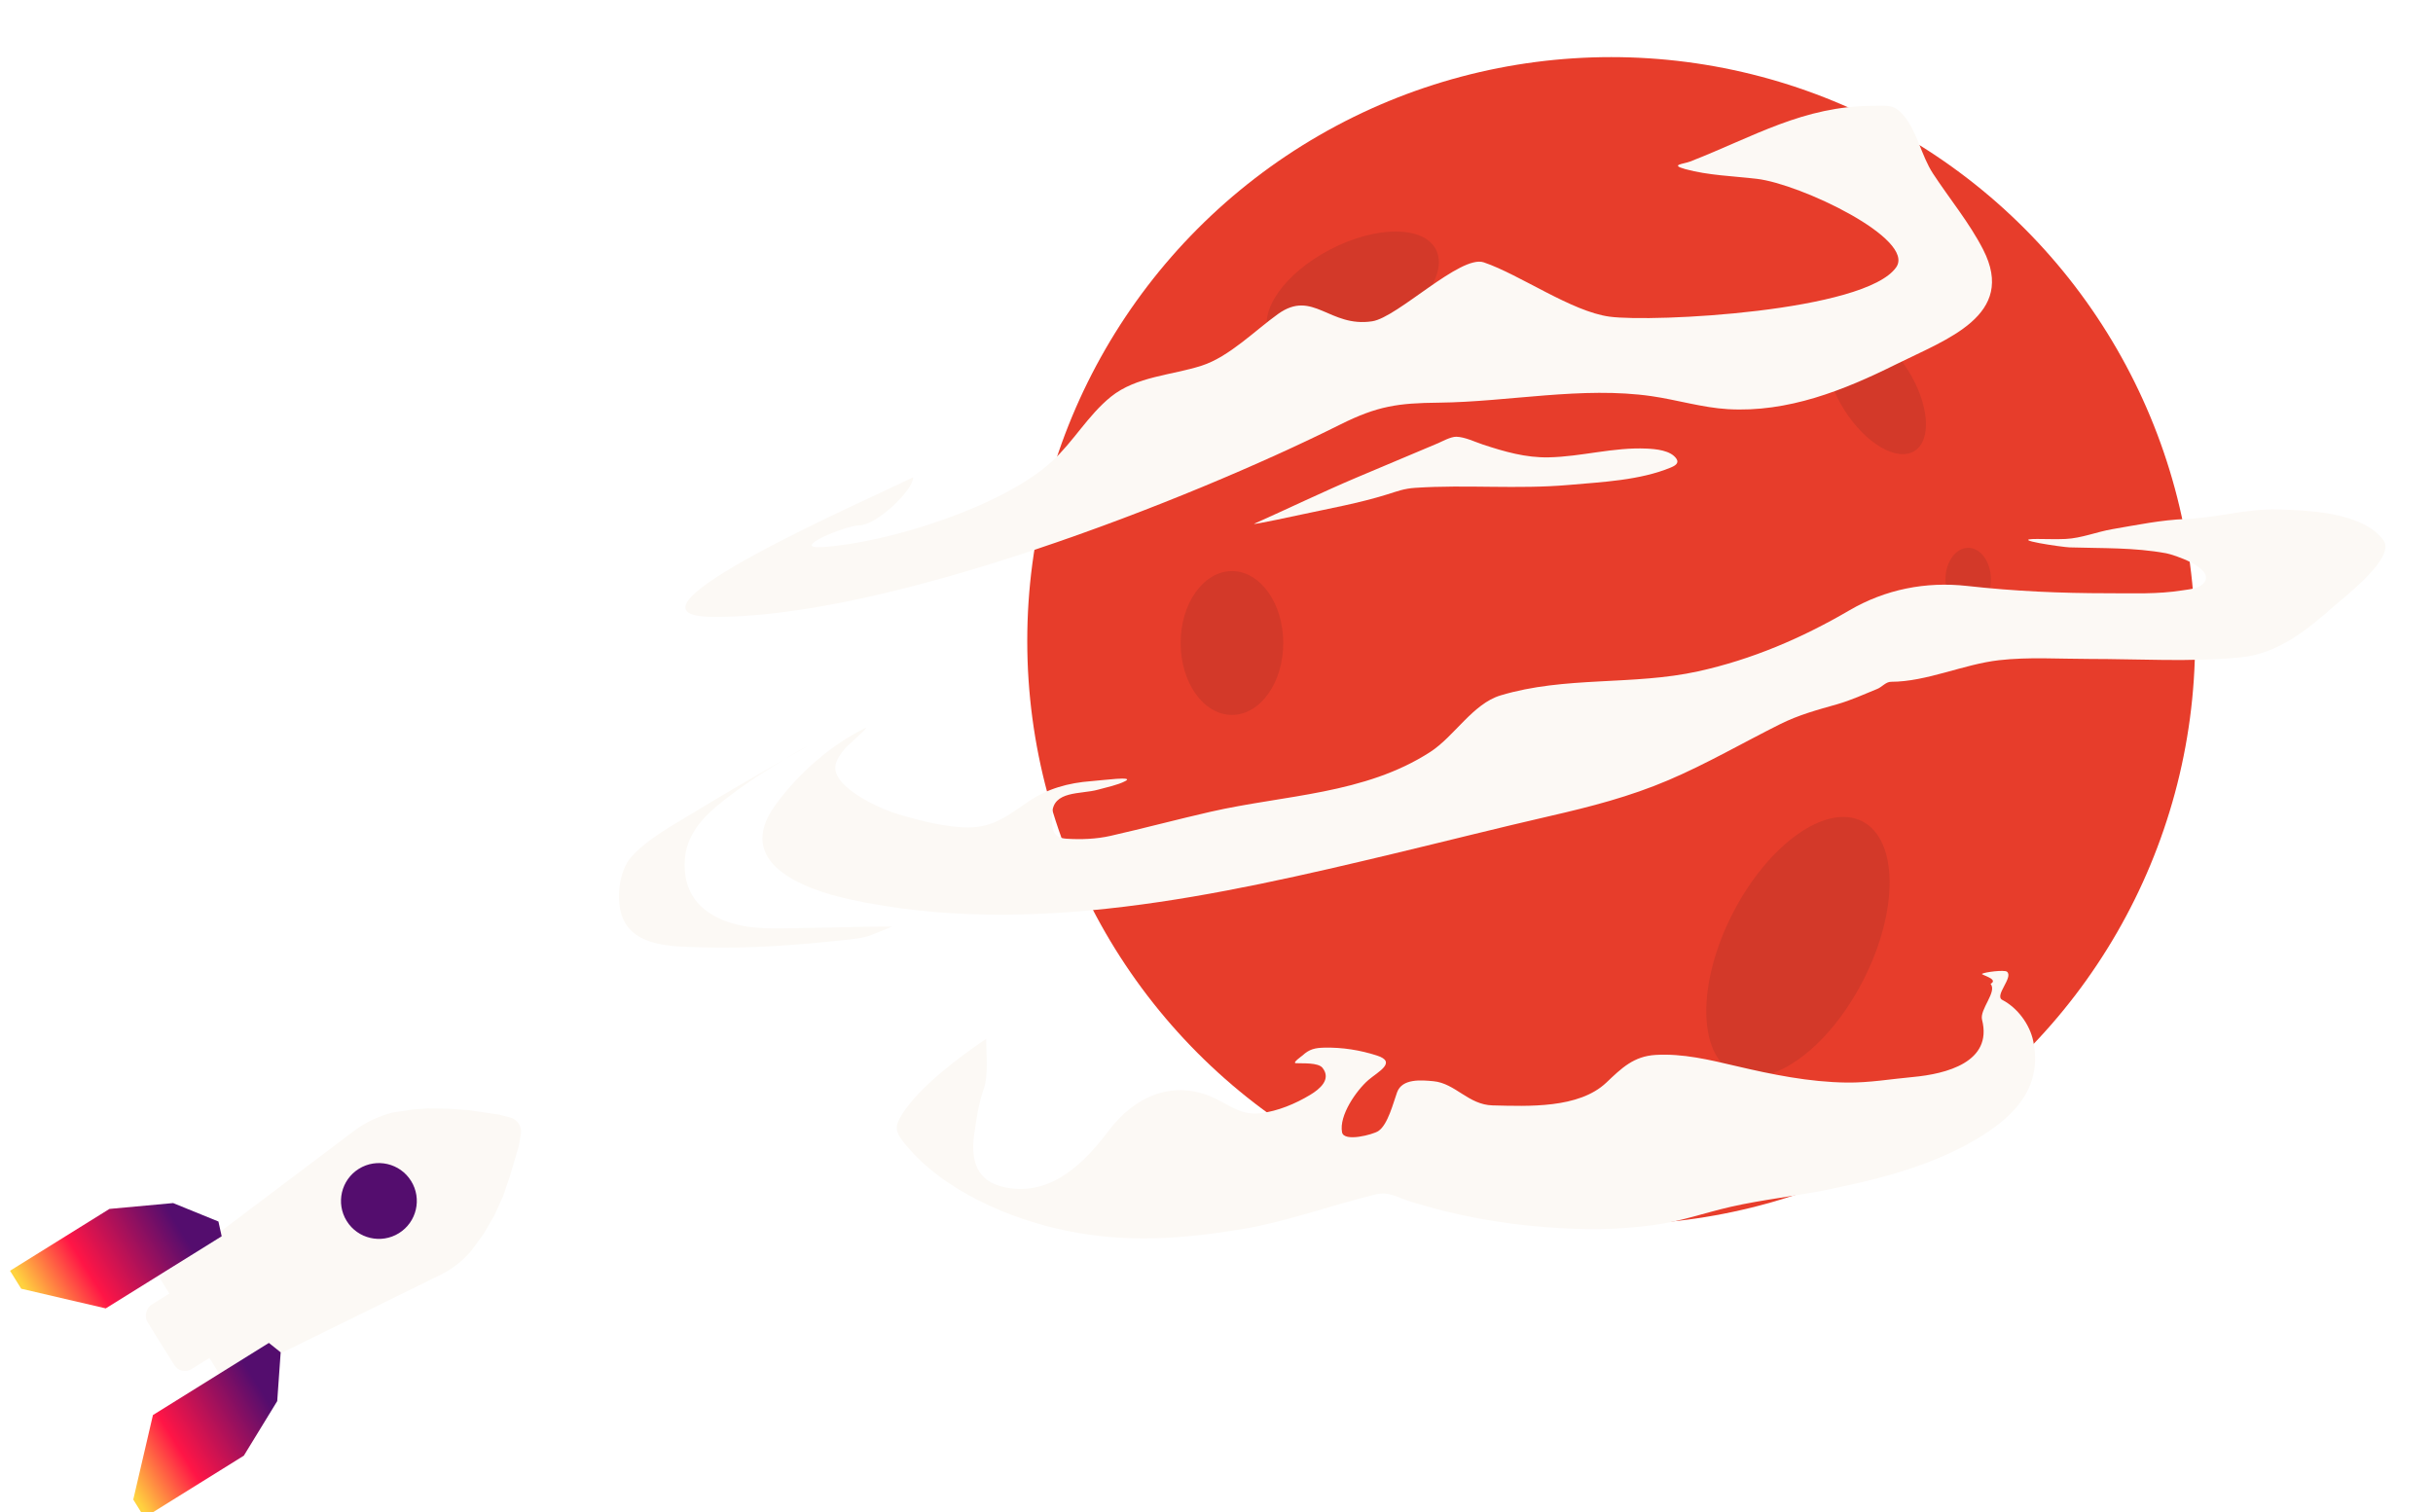
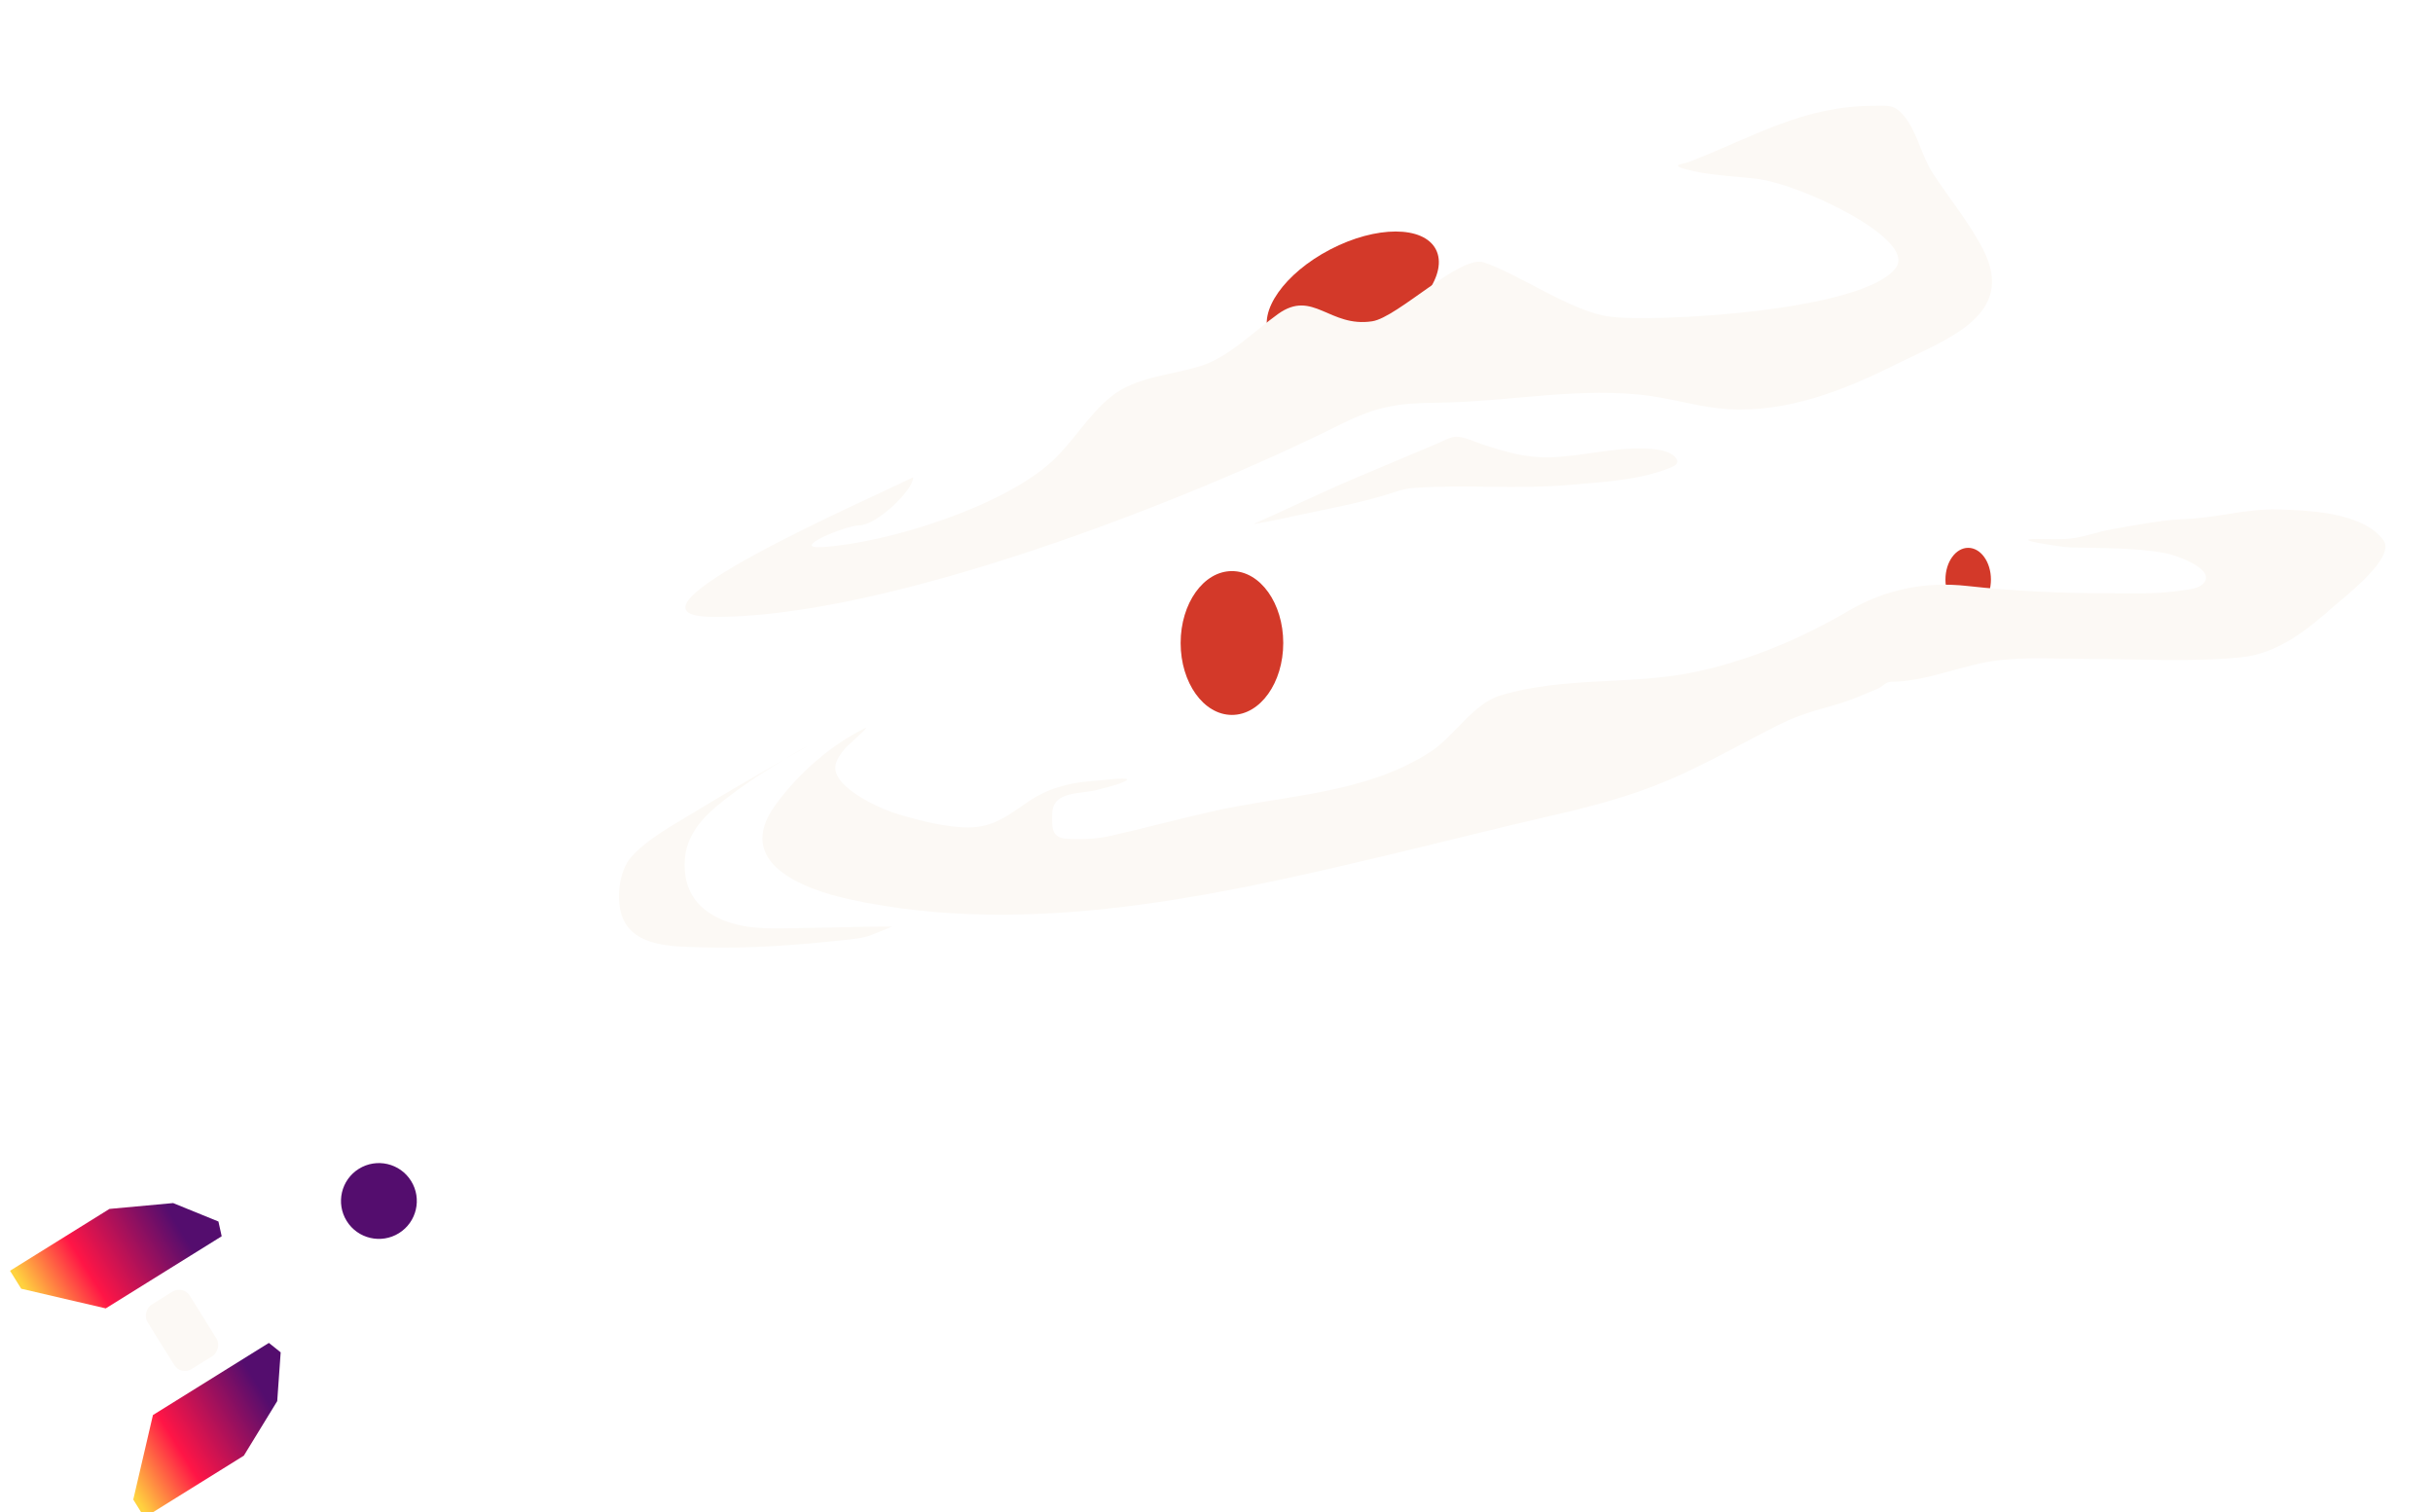
<svg xmlns="http://www.w3.org/2000/svg" width="230" height="143" viewBox="0 0 230 143" fill="none">
  <g filter="url(#filter0_i_599_105)">
    <rect x="16.165" y="121.506" width="7.168" height="4.712" rx="1.188" transform="rotate(58.103 16.165 121.506)" fill="#FCF9F5" />
  </g>
  <g filter="url(#filter1_i_599_105)">
-     <path d="M13.764 120.646L32.133 106.799C33.241 105.963 34.508 105.361 35.856 105.03L37.645 104.757L39.164 104.65L41.07 104.677L42.923 104.806L45.871 105.234L46.912 105.502C47.611 105.683 48.054 106.369 47.931 107.081L47.733 108.226L46.867 111.144L46.238 112.981L45.442 114.736L44.408 116.523L43.168 118.204C42.379 119.111 41.416 119.851 40.336 120.382L19.863 130.446L13.764 120.646Z" fill="#FCF9F5" />
-   </g>
+     </g>
  <g filter="url(#filter2_i_599_105)">
    <path d="M15.418 113.599L19.699 115.343L20.007 116.737L9.047 123.558L1.056 121.698L-0.001 120L9.396 114.152L15.418 113.599Z" fill="url(#paint0_linear_599_105)" />
  </g>
  <g filter="url(#filter3_i_599_105)">
    <path d="M26.801 131.888L27.127 127.278L26.012 126.386L15.052 133.207L13.192 141.198L14.249 142.896L23.645 137.047L26.801 131.888Z" fill="url(#paint1_linear_599_105)" />
  </g>
  <g filter="url(#filter4_dii_599_105)">
    <circle cx="36.176" cy="113.6" r="3.584" transform="rotate(58.103 36.176 113.6)" fill="#540D6E" />
  </g>
  <g filter="url(#filter5_di_599_105)">
-     <circle cx="142.21" cy="63.6" r="55.2" fill="#E73D2B" />
-   </g>
+     </g>
  <g filter="url(#filter6_i_599_105)">
    <ellipse cx="127.884" cy="26.463" rx="8.85" ry="4.6" transform="rotate(-27.467 127.884 26.463)" fill="#D33929" />
  </g>
  <g filter="url(#filter7_i_599_105)">
-     <ellipse cx="178.051" cy="35.966" rx="6.825" ry="3.548" transform="rotate(-122.229 178.051 35.966)" fill="#D33929" />
-   </g>
+     </g>
  <g filter="url(#filter8_i_599_105)">
-     <ellipse cx="171.366" cy="89.633" rx="13.339" ry="6.933" transform="rotate(-62.853 171.366 89.633)" fill="#D33929" />
-   </g>
+     </g>
  <g filter="url(#filter9_i_599_105)">
    <ellipse cx="186.86" cy="54.8" rx="2.15" ry="3" fill="#D33929" />
  </g>
  <g filter="url(#filter10_i_599_105)">
    <ellipse cx="115.46" cy="60.5" rx="4.85" ry="6.8" fill="#D33929" />
  </g>
  <g filter="url(#filter11_d_599_105)">
    <path d="M70.924 55.329C60.348 55.228 86.054 44.064 89.924 42.129C89.924 43.392 86.426 46.679 84.825 46.679C83.528 46.679 78.1 48.947 81.374 48.729C87.653 48.31 98.399 44.885 103.023 40.646C105.072 38.768 106.463 36.252 108.621 34.512C111.016 32.579 114.404 32.484 117.209 31.572C119.809 30.727 122.228 28.257 124.417 26.69C127.725 24.323 129.27 28.003 133.323 27.379C135.728 27.009 141.67 21.061 143.869 21.808C147.293 22.972 152.156 26.454 155.75 26.941C159.846 27.496 179.903 26.471 182.849 22.279C184.738 19.59 173.793 14.393 169.685 13.91C167.462 13.648 165.074 13.586 162.911 12.99C161.406 12.574 162.755 12.514 163.372 12.274C169.39 9.933 174.062 7.009 180.702 7.009C182.143 7.009 182.645 6.847 183.564 7.929C184.828 9.415 185.233 11.729 186.325 13.399C187.889 15.791 189.775 18.058 191.079 20.607C194.263 26.829 187.619 29.068 182.849 31.444C177.888 33.916 172.595 36.017 166.95 35.688C164.526 35.546 162.14 34.808 159.742 34.461C153.172 33.51 146.213 35.004 139.6 35.074C135.783 35.114 133.834 35.376 130.296 37.144C116.022 44.281 87.436 55.486 70.924 55.329Z" fill="#FCF9F5" />
    <path d="M131.855 42.149C128.87 43.409 125.107 45.213 122.147 46.53C122.135 46.627 126.41 45.699 126.602 45.657L126.606 45.657C129.301 45.072 132.069 44.581 134.704 43.759C135.694 43.45 136.328 43.197 137.39 43.127C142.233 42.806 147.068 43.281 151.915 42.853C155.035 42.578 158.634 42.422 161.57 41.197C161.922 41.05 162.357 40.808 162.085 40.389C161.553 39.569 160.095 39.455 159.262 39.417C156.111 39.275 153.119 40.181 149.998 40.245C147.827 40.29 145.817 39.704 143.779 39.033C143.027 38.785 142.095 38.319 141.275 38.296C140.75 38.281 139.846 38.78 139.587 38.889C137.008 39.972 134.432 41.062 131.855 42.149Z" fill="#FCF9F5" />
    <path d="M76.845 73.2C78.984 70.208 82.175 67.376 85.517 65.788C85.357 66.109 83.777 67.413 83.462 67.799C82.587 68.868 82.068 69.753 83.252 71.04C84.441 72.332 86.857 73.493 88.533 73.995C90.508 74.588 93.057 75.241 95.135 75.241C97.497 75.241 98.932 74.087 100.792 72.81C102.587 71.578 104.588 71.022 106.793 70.859C107.851 70.782 110.911 70.363 109.974 70.859C109.263 71.236 108.166 71.45 107.393 71.67C105.801 72.122 103.109 71.719 103.072 73.95C103.052 75.173 102.949 76.214 104.423 76.306C105.803 76.392 107.23 76.341 108.579 76.036C111.747 75.319 114.881 74.477 118.046 73.755C125.042 72.16 132.607 72.114 138.812 68.099C141.076 66.634 142.832 63.546 145.444 62.757C151.555 60.911 157.985 61.836 164.139 60.477C169.237 59.35 173.937 57.336 178.423 54.715C181.829 52.725 185.638 51.969 189.556 52.404C194.07 52.906 198.342 53.095 202.91 53.095C205.236 53.095 207.582 53.196 209.887 52.825C210.566 52.715 211.595 52.672 212.017 52.014C212.874 50.681 209.073 49.441 208.371 49.313C205.285 48.752 202.371 48.856 199.249 48.758C198.554 48.737 193.302 47.963 196.188 47.963C197.076 47.963 197.973 48.004 198.859 47.963C200.365 47.894 201.816 47.286 203.3 47.033C205.625 46.636 207.899 46.162 210.262 46.073C213.206 45.961 215.985 45.083 218.964 45.172C221.817 45.258 227.029 45.432 228.927 48.113C230.072 49.731 225.267 53.411 224.336 54.235C221.752 56.52 218.961 58.812 215.423 59.156C210.702 59.615 205.835 59.306 201.094 59.306C198.278 59.306 195.373 59.108 192.572 59.426C189.209 59.808 185.726 61.467 182.369 61.467C181.871 61.467 181.521 61.956 181.064 62.142C179.841 62.639 178.566 63.22 177.298 63.583C175.42 64.119 173.676 64.575 171.851 65.488C168.335 67.246 164.941 69.225 161.318 70.769C157.668 72.325 153.977 73.276 150.125 74.16C145.215 75.287 140.322 76.529 135.421 77.701C118.915 81.65 100.938 85.729 83.987 82.053C79.317 81.04 73.04 78.522 76.845 73.2Z" fill="#FCF9F5" />
    <path d="M79.997 67.516C79.267 67.933 78.53 68.353 77.789 68.778C77.54 68.931 77.292 69.084 77.046 69.235C75.103 70.424 73.078 71.782 71.333 73.244C69.806 74.523 68.513 76.126 68.346 78.178C68.096 81.261 69.64 83.251 72.51 84.208C74.803 84.972 77.268 84.766 79.651 84.743C82.413 84.717 85.175 84.606 87.937 84.606C87.977 84.606 86.471 85.209 86.022 85.393C85.221 85.721 84.102 85.81 83.303 85.896C78.823 86.38 74.215 86.721 69.71 86.57C67.264 86.487 63.615 86.551 62.471 83.81C61.794 82.19 62.071 79.377 63.298 78.008C64.817 76.312 67.261 74.996 69.125 73.861C71.956 72.136 74.903 70.43 77.789 68.778C78.514 68.332 79.249 67.89 79.997 67.516Z" fill="#FCF9F5" />
-     <path d="M88.9 102.326C90.54 99.749 94.31 96.919 96.824 95.23C96.824 96.539 97.054 98.667 96.612 99.911C96.143 101.228 95.856 102.984 95.679 104.379C95.325 107.156 96.186 108.982 99.144 109.36C103.207 109.88 106.142 106.912 108.418 103.9C110.875 100.65 114.569 98.971 118.521 100.891C119.966 101.592 121.039 102.477 122.745 102.267C124.402 102.063 126.05 101.374 127.47 100.517C128.341 99.991 129.482 99.065 128.625 97.974C128.209 97.445 126.7 97.568 126.105 97.531C125.727 97.507 126.65 96.874 126.735 96.796C127.386 96.196 127.922 96.08 128.811 96.061C130.488 96.025 132.17 96.29 133.769 96.807C135.705 97.433 133.848 98.354 132.964 99.117C131.821 100.105 130.168 102.474 130.468 104.064C130.647 105.013 133.392 104.281 133.898 103.947C134.8 103.352 135.312 101.271 135.671 100.284C136.153 98.96 137.962 99.128 139.086 99.233L139.101 99.234C141.176 99.427 142.412 101.467 144.701 101.521C148.046 101.599 152.85 101.839 155.457 99.362C156.886 98.005 158.034 96.871 160.112 96.749C162.678 96.598 165.185 97.207 167.66 97.787C171.125 98.6 174.61 99.317 178.184 99.362C180.293 99.389 182.345 99.029 184.437 98.837C187.573 98.549 191.995 97.433 190.97 93.424C190.719 92.443 192.429 90.773 191.775 90.029C192.619 89.581 190.811 89.174 190.97 89.079C191.253 88.909 193.085 88.685 193.325 88.879C193.971 89.402 192.099 91.138 192.883 91.546C194.328 92.297 195.487 93.865 195.812 95.454C196.66 99.603 194.301 102.3 190.97 104.39C186.586 107.141 181.462 108.448 176.434 109.477C173.378 110.102 170.257 110.419 167.217 111.11C164.757 111.67 162.437 112.513 159.914 112.837C156.209 113.312 153.552 113.32 149.752 113.035C145.361 112.706 141.081 111.914 136.884 110.597C135.664 110.214 134.899 109.636 133.629 109.944C129.335 110.985 125.193 112.546 120.808 113.257C115.189 114.168 110.073 114.527 104.428 113.374C99.067 112.278 92.787 109.594 89.204 105.23C88.196 104.003 88.122 103.549 88.9 102.326Z" fill="#FCF9F5" />
  </g>
  <defs>
    <filter id="filter0_i_599_105" x="12.613" y="121.954" width="7.05" height="7.679" filterUnits="userSpaceOnUse" color-interpolation-filters="sRGB">
      <feFlood flood-opacity="0" result="BackgroundImageFix" />
      <feBlend mode="normal" in="SourceGraphic" in2="BackgroundImageFix" result="shape" />
      <feColorMatrix in="SourceAlpha" type="matrix" values="0 0 0 0 0 0 0 0 0 0 0 0 0 0 0 0 0 0 127 0" result="hardAlpha" />
      <feOffset dx="1.148" />
      <feGaussianBlur stdDeviation="0.079" />
      <feComposite in2="hardAlpha" operator="arithmetic" k2="-1" k3="1" />
      <feColorMatrix type="matrix" values="0 0 0 0 0 0 0 0 0 0 0 0 0 0 0 0 0 0 0.25 0" />
      <feBlend mode="normal" in2="shape" result="effect1_innerShadow_599_105" />
    </filter>
    <filter id="filter1_i_599_105" x="13.764" y="104.65" width="34.77" height="25.954" filterUnits="userSpaceOnUse" color-interpolation-filters="sRGB">
      <feFlood flood-opacity="0" result="BackgroundImageFix" />
      <feBlend mode="normal" in="SourceGraphic" in2="BackgroundImageFix" result="shape" />
      <feColorMatrix in="SourceAlpha" type="matrix" values="0 0 0 0 0 0 0 0 0 0 0 0 0 0 0 0 0 0 127 0" result="hardAlpha" />
      <feOffset dx="1.307" dy="0.158" />
      <feGaussianBlur stdDeviation="0.291" />
      <feComposite in2="hardAlpha" operator="arithmetic" k2="-1" k3="1" />
      <feColorMatrix type="matrix" values="0 0 0 0 0 0 0 0 0 0 0 0 0 0 0 0 0 0 0.25 0" />
      <feBlend mode="normal" in2="shape" result="effect1_innerShadow_599_105" />
    </filter>
    <filter id="filter2_i_599_105" x="-0.001" y="113.599" width="20.166" height="10.118" filterUnits="userSpaceOnUse" color-interpolation-filters="sRGB">
      <feFlood flood-opacity="0" result="BackgroundImageFix" />
      <feBlend mode="normal" in="SourceGraphic" in2="BackgroundImageFix" result="shape" />
      <feColorMatrix in="SourceAlpha" type="matrix" values="0 0 0 0 0 0 0 0 0 0 0 0 0 0 0 0 0 0 127 0" result="hardAlpha" />
      <feOffset dx="0.95" dy="0.158" />
      <feGaussianBlur stdDeviation="0.079" />
      <feComposite in2="hardAlpha" operator="arithmetic" k2="-1" k3="1" />
      <feColorMatrix type="matrix" values="0 0 0 0 0 0 0 0 0 0 0 0 0 0 0 0 0 0 0.25 0" />
      <feBlend mode="normal" in2="shape" result="effect1_innerShadow_599_105" />
    </filter>
    <filter id="filter3_i_599_105" x="13.034" y="126.386" width="14.094" height="16.668" filterUnits="userSpaceOnUse" color-interpolation-filters="sRGB">
      <feFlood flood-opacity="0" result="BackgroundImageFix" />
      <feBlend mode="normal" in="SourceGraphic" in2="BackgroundImageFix" result="shape" />
      <feColorMatrix in="SourceAlpha" type="matrix" values="0 0 0 0 0 0 0 0 0 0 0 0 0 0 0 0 0 0 127 0" result="hardAlpha" />
      <feOffset dx="-0.594" dy="0.594" />
      <feGaussianBlur stdDeviation="0.079" />
      <feComposite in2="hardAlpha" operator="arithmetic" k2="-1" k3="1" />
      <feColorMatrix type="matrix" values="0 0 0 0 0 0 0 0 0 0 0 0 0 0 0 0 0 0 0.25 0" />
      <feBlend mode="normal" in2="shape" result="effect1_innerShadow_599_105" />
    </filter>
    <filter id="filter4_dii_599_105" x="31.601" y="109.818" width="8.159" height="7.525" filterUnits="userSpaceOnUse" color-interpolation-filters="sRGB">
      <feFlood flood-opacity="0" result="BackgroundImageFix" />
      <feColorMatrix in="SourceAlpha" type="matrix" values="0 0 0 0 0 0 0 0 0 0 0 0 0 0 0 0 0 0 127 0" result="hardAlpha" />
      <feOffset dx="-0.832" dy="-0.04" />
      <feGaussianBlur stdDeviation="0.079" />
      <feComposite in2="hardAlpha" operator="out" />
      <feColorMatrix type="matrix" values="0 0 0 0 0 0 0 0 0 0 0 0 0 0 0 0 0 0 0.25 0" />
      <feBlend mode="normal" in2="BackgroundImageFix" result="effect1_dropShadow_599_105" />
      <feBlend mode="normal" in="SourceGraphic" in2="effect1_dropShadow_599_105" result="shape" />
      <feColorMatrix in="SourceAlpha" type="matrix" values="0 0 0 0 0 0 0 0 0 0 0 0 0 0 0 0 0 0 127 0" result="hardAlpha" />
      <feOffset dx="0.752" dy="-0.158" />
      <feComposite in2="hardAlpha" operator="arithmetic" k2="-1" k3="1" />
      <feColorMatrix type="matrix" values="0 0 0 0 0 0 0 0 0 0 0 0 0 0 0 0 0 0 0.25 0" />
      <feBlend mode="normal" in2="shape" result="effect2_innerShadow_599_105" />
      <feColorMatrix in="SourceAlpha" type="matrix" values="0 0 0 0 0 0 0 0 0 0 0 0 0 0 0 0 0 0 127 0" result="hardAlpha" />
      <feOffset dx="-0.277" dy="0.158" />
      <feGaussianBlur stdDeviation="0.079" />
      <feComposite in2="hardAlpha" operator="arithmetic" k2="-1" k3="1" />
      <feColorMatrix type="matrix" values="0 0 0 0 0 0 0 0 0 0 0 0 0 0 0 0 0 0 0.25 0" />
      <feBlend mode="normal" in2="effect2_innerShadow_599_105" result="effect3_innerShadow_599_105" />
    </filter>
    <filter id="filter5_di_599_105" x="79.01" y="0.4" width="126.4" height="126.4" filterUnits="userSpaceOnUse" color-interpolation-filters="sRGB">
      <feFlood flood-opacity="0" result="BackgroundImageFix" />
      <feColorMatrix in="SourceAlpha" type="matrix" values="0 0 0 0 0 0 0 0 0 0 0 0 0 0 0 0 0 0 127 0" result="hardAlpha" />
      <feOffset />
      <feGaussianBlur stdDeviation="4" />
      <feComposite in2="hardAlpha" operator="out" />
      <feColorMatrix type="matrix" values="0 0 0 0 0.906 0 0 0 0 0.239 0 0 0 0 0.169 0 0 0 1 0" />
      <feBlend mode="normal" in2="BackgroundImageFix" result="effect1_dropShadow_599_105" />
      <feBlend mode="normal" in="SourceGraphic" in2="effect1_dropShadow_599_105" result="shape" />
      <feColorMatrix in="SourceAlpha" type="matrix" values="0 0 0 0 0 0 0 0 0 0 0 0 0 0 0 0 0 0 127 0" result="hardAlpha" />
      <feOffset dx="10.1" dy="-3" />
      <feGaussianBlur stdDeviation="2" />
      <feComposite in2="hardAlpha" operator="arithmetic" k2="-1" k3="1" />
      <feColorMatrix type="matrix" values="0 0 0 0 0 0 0 0 0 0 0 0 0 0 0 0 0 0 0.25 0" />
      <feBlend mode="normal" in2="shape" result="effect2_innerShadow_599_105" />
    </filter>
    <filter id="filter6_i_599_105" x="119.749" y="20.691" width="16.272" height="11.945" filterUnits="userSpaceOnUse" color-interpolation-filters="sRGB">
      <feFlood flood-opacity="0" result="BackgroundImageFix" />
      <feBlend mode="normal" in="SourceGraphic" in2="BackgroundImageFix" result="shape" />
      <feColorMatrix in="SourceAlpha" type="matrix" values="0 0 0 0 0 0 0 0 0 0 0 0 0 0 0 0 0 0 127 0" result="hardAlpha" />
      <feOffset dy="1.2" />
      <feGaussianBlur stdDeviation="0.2" />
      <feComposite in2="hardAlpha" operator="arithmetic" k2="-1" k3="1" />
      <feColorMatrix type="matrix" values="0 0 0 0 0 0 0 0 0 0 0 0 0 0 0 0 0 0 0.25 0" />
      <feBlend mode="normal" in2="shape" result="effect1_innerShadow_599_105" />
    </filter>
    <filter id="filter7_i_599_105" x="172.933" y="29.888" width="9.836" height="12.555" filterUnits="userSpaceOnUse" color-interpolation-filters="sRGB">
      <feFlood flood-opacity="0" result="BackgroundImageFix" />
      <feBlend mode="normal" in="SourceGraphic" in2="BackgroundImageFix" result="shape" />
      <feColorMatrix in="SourceAlpha" type="matrix" values="0 0 0 0 0 0 0 0 0 0 0 0 0 0 0 0 0 0 127 0" result="hardAlpha" />
      <feOffset dx="-0.7" dy="0.9" />
      <feGaussianBlur stdDeviation="0.2" />
      <feComposite in2="hardAlpha" operator="arithmetic" k2="-1" k3="1" />
      <feColorMatrix type="matrix" values="0 0 0 0 0 0 0 0 0 0 0 0 0 0 0 0 0 0 0.25 0" />
      <feBlend mode="normal" in2="shape" result="effect1_innerShadow_599_105" />
    </filter>
    <filter id="filter8_i_599_105" x="162.3" y="77.246" width="17.733" height="24.674" filterUnits="userSpaceOnUse" color-interpolation-filters="sRGB">
      <feFlood flood-opacity="0" result="BackgroundImageFix" />
      <feBlend mode="normal" in="SourceGraphic" in2="BackgroundImageFix" result="shape" />
      <feColorMatrix in="SourceAlpha" type="matrix" values="0 0 0 0 0 0 0 0 0 0 0 0 0 0 0 0 0 0 127 0" result="hardAlpha" />
      <feOffset dx="-1.4" dy="-0.1" />
      <feGaussianBlur stdDeviation="0.2" />
      <feComposite in2="hardAlpha" operator="arithmetic" k2="-1" k3="1" />
      <feColorMatrix type="matrix" values="0 0 0 0 0 0 0 0 0 0 0 0 0 0 0 0 0 0 0.25 0" />
      <feBlend mode="normal" in2="shape" result="effect1_innerShadow_599_105" />
    </filter>
    <filter id="filter9_i_599_105" x="184.31" y="51.8" width="4.7" height="6" filterUnits="userSpaceOnUse" color-interpolation-filters="sRGB">
      <feFlood flood-opacity="0" result="BackgroundImageFix" />
      <feBlend mode="normal" in="SourceGraphic" in2="BackgroundImageFix" result="shape" />
      <feColorMatrix in="SourceAlpha" type="matrix" values="0 0 0 0 0 0 0 0 0 0 0 0 0 0 0 0 0 0 127 0" result="hardAlpha" />
      <feOffset dx="-0.8" />
      <feGaussianBlur stdDeviation="0.2" />
      <feComposite in2="hardAlpha" operator="arithmetic" k2="-1" k3="1" />
      <feColorMatrix type="matrix" values="0 0 0 0 0 0 0 0 0 0 0 0 0 0 0 0 0 0 0.25 0" />
      <feBlend mode="normal" in2="shape" result="effect1_innerShadow_599_105" />
    </filter>
    <filter id="filter10_i_599_105" x="110.61" y="53.7" width="10.1" height="13.9" filterUnits="userSpaceOnUse" color-interpolation-filters="sRGB">
      <feFlood flood-opacity="0" result="BackgroundImageFix" />
      <feBlend mode="normal" in="SourceGraphic" in2="BackgroundImageFix" result="shape" />
      <feColorMatrix in="SourceAlpha" type="matrix" values="0 0 0 0 0 0 0 0 0 0 0 0 0 0 0 0 0 0 127 0" result="hardAlpha" />
      <feOffset dx="1" dy="0.3" />
      <feGaussianBlur stdDeviation="0.2" />
      <feComposite in2="hardAlpha" operator="arithmetic" k2="-1" k3="1" />
      <feColorMatrix type="matrix" values="0 0 0 0 0 0 0 0 0 0 0 0 0 0 0 0 0 0 0.25 0" />
      <feBlend mode="normal" in2="shape" result="effect1_innerShadow_599_105" />
    </filter>
    <filter id="filter11_d_599_105" x="58.111" y="7" width="170.992" height="110.5" filterUnits="userSpaceOnUse" color-interpolation-filters="sRGB">
      <feFlood flood-opacity="0" result="BackgroundImageFix" />
      <feColorMatrix in="SourceAlpha" type="matrix" values="0 0 0 0 0 0 0 0 0 0 0 0 0 0 0 0 0 0 127 0" result="hardAlpha" />
      <feOffset dx="-3.6" dy="3" />
      <feGaussianBlur stdDeviation="0.2" />
      <feComposite in2="hardAlpha" operator="out" />
      <feColorMatrix type="matrix" values="0 0 0 0 0 0 0 0 0 0 0 0 0 0 0 0 0 0 0.25 0" />
      <feBlend mode="normal" in2="BackgroundImageFix" result="effect1_dropShadow_599_105" />
      <feBlend mode="normal" in="SourceGraphic" in2="effect1_dropShadow_599_105" result="shape" />
    </filter>
    <linearGradient id="paint0_linear_599_105" x1="18.349" y1="113.174" x2="2.06" y2="123.312" gradientUnits="userSpaceOnUse">
      <stop offset="0.18" stop-color="#540D6E" />
      <stop offset="0.675" stop-color="#FF1546" />
      <stop offset="0.985" stop-color="#FFD23F" />
    </linearGradient>
    <linearGradient id="paint1_linear_599_105" x1="28.477" y1="129.446" x2="12.188" y2="139.584" gradientUnits="userSpaceOnUse">
      <stop offset="0.18" stop-color="#540D6E" />
      <stop offset="0.675" stop-color="#FF1546" />
      <stop offset="0.985" stop-color="#FFD23F" />
    </linearGradient>
  </defs>
</svg>